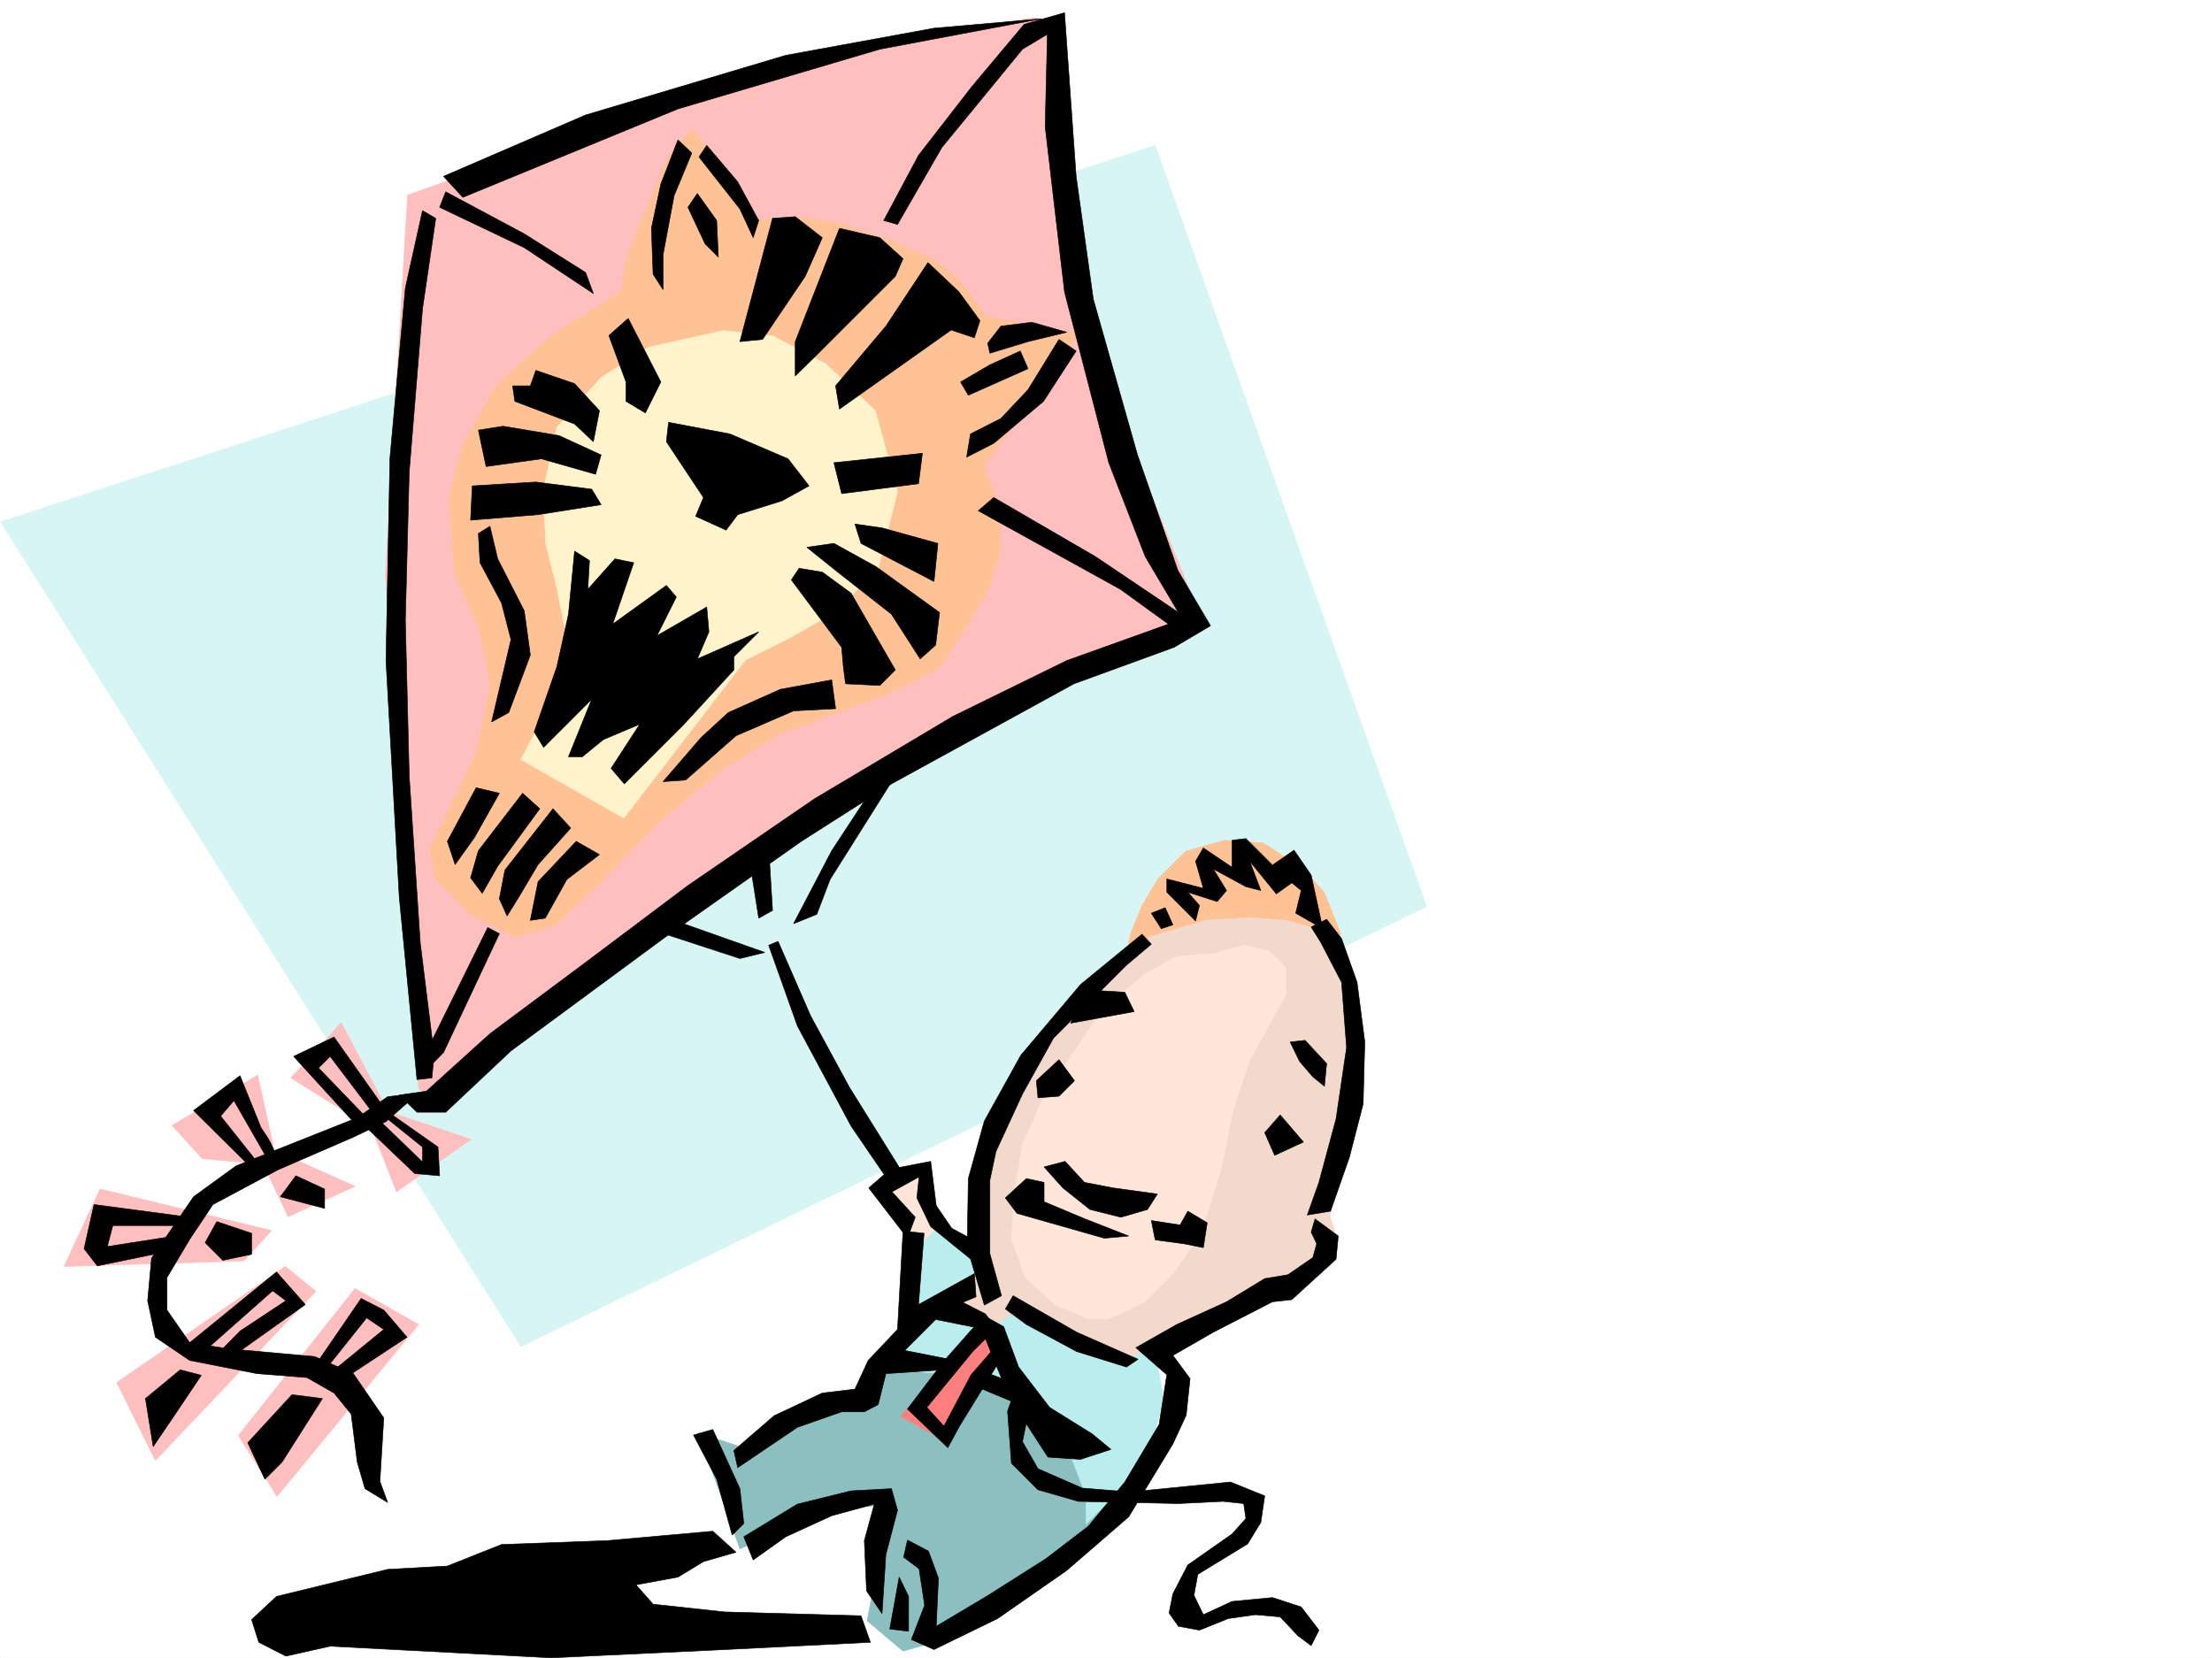
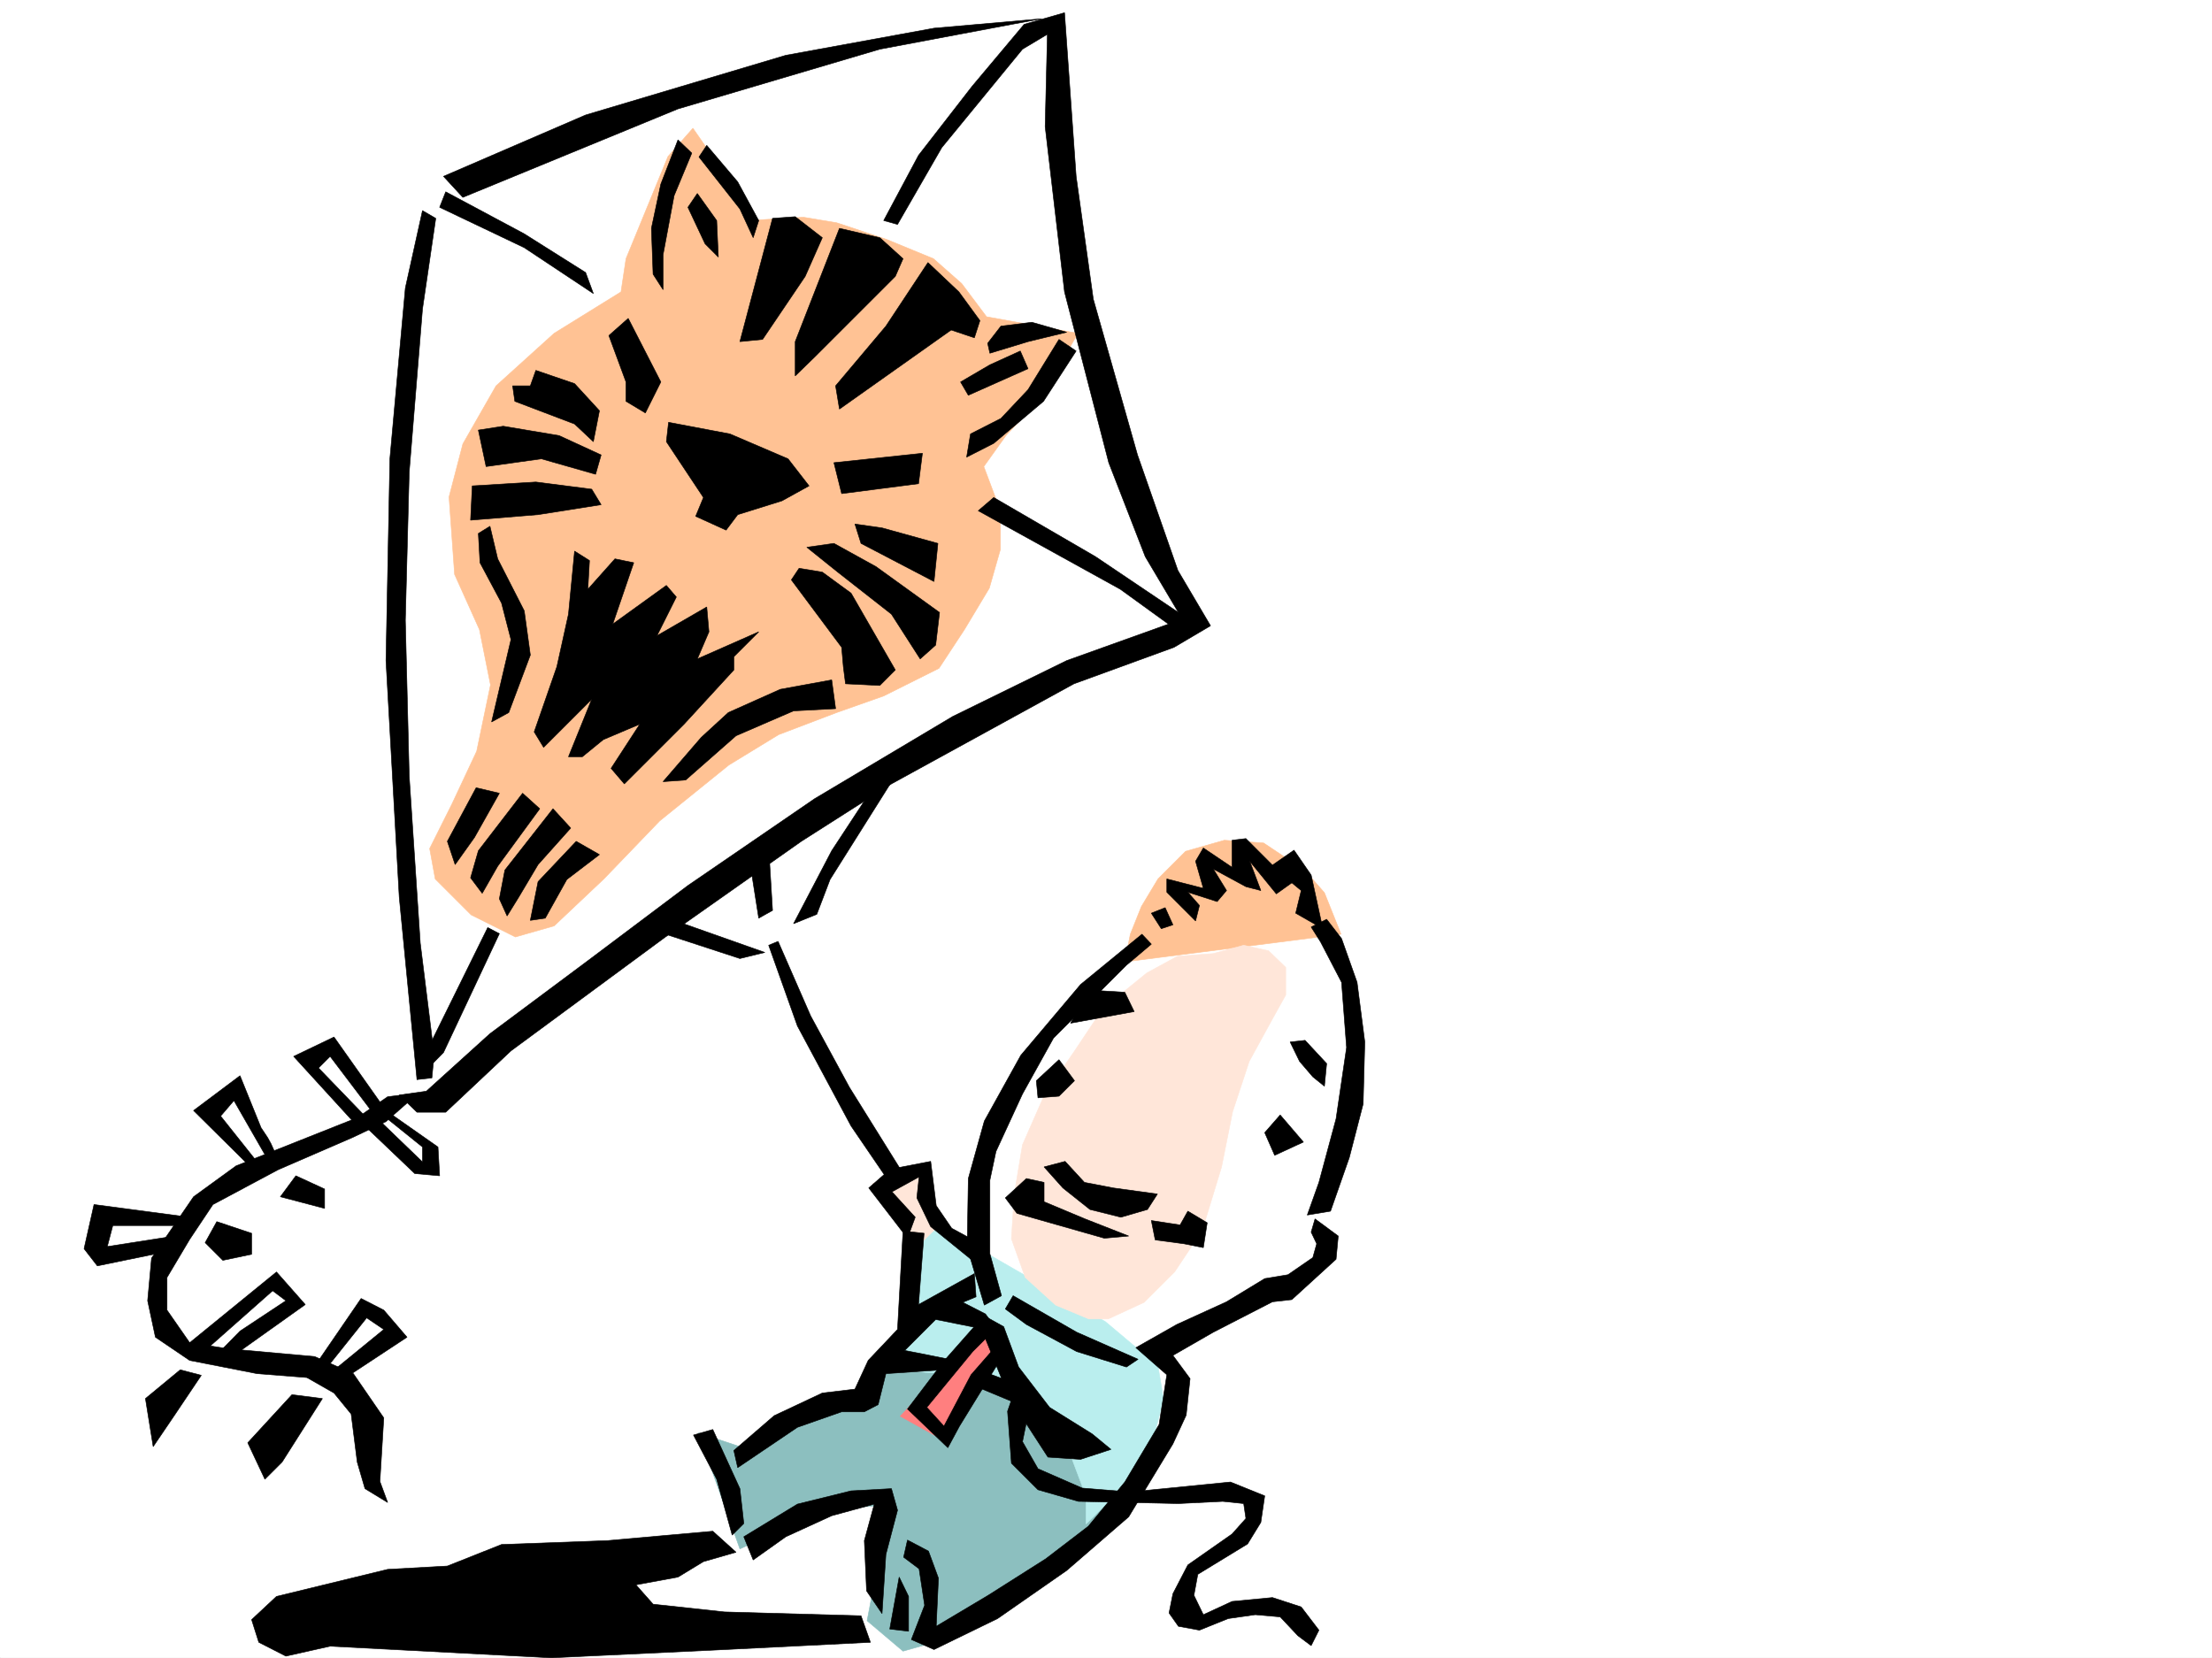
<svg xmlns="http://www.w3.org/2000/svg" width="2997.016" height="2246.668">
  <rect width="100%" height="100%" fill="#333333" stroke="none" />
  <defs>
    <clipPath id="a">
      <path d="M0 0h2997v2244.137H0Zm0 0" />
    </clipPath>
  </defs>
  <path fill="#fff" d="M0 2246.297h2997.016V0H0Zm0 0" />
  <g clip-path="url(#a)" transform="translate(0 2.16)">
    <path fill="#fff" fill-rule="evenodd" stroke="#fff" stroke-linecap="square" stroke-linejoin="bevel" stroke-miterlimit="10" stroke-width=".743" d="M.742 2244.137h2995.531V-2.16H.743Zm0 0" />
  </g>
-   <path fill="#d7f5f5" fill-rule="evenodd" stroke="#d7f5f5" stroke-linecap="square" stroke-linejoin="bevel" stroke-miterlimit="10" stroke-width=".743" d="m.742 707.086 705.051 1117.516 1227.273-596.235-367.894-1031.383Zm0 0" />
-   <path fill="#ffbfbf" fill-rule="evenodd" stroke="#ffbfbf" stroke-linecap="square" stroke-linejoin="bevel" stroke-miterlimit="10" stroke-width=".743" d="m481.008 1745.934-158.082 199.254 52.433 82.382 191.825-232.918zm-94.387-29.954-228.539 157.301 52.473 105.61 217.277-229.204zm-251.023-104.863 232.293 56.184-37.457 41.215-243.516 7.464zm213.566-154.289 22.48 101.856 109.364 48.68-90.633 41.21-33.742-71.164-82.426-7.469-41.172-44.964zm113.117-71.164 63.692 120.586 112.375 37.457-101.114 71.164-33.742-86.14-109.402-68.149zM1400.367 23.969l-311.707 48.68-536.45 191.746-29.991 513.812 44.965 697.348 14.976 11.222 131.14-108.582 585.915-386.5 329.652-149.793-172.312-427.714-26.239-259.157 7.508-123.554zm0 0" />
  <path fill="#ffc294" fill-rule="evenodd" stroke="#ffc294" stroke-linecap="square" stroke-linejoin="bevel" stroke-miterlimit="10" stroke-width=".743" d="m1336.672 429.2-33.703-44.966-38.238-33.703-63.696-26.195-67.41-22.484-44.965-7.508-63.691 3.754-86.137-124.336-33.746 38.199-56.93 138.57-6.761 44.965-90.637 56.149-78.668 71.16-44.965 78.672-18.73 71.902 7.507 104.828 33.703 74.918 14.977 74.914-18.727 89.852-33.707 71.906-29.988 59.937 7.508 41.211 48.68 48.68 59.937 29.953 52.473-14.976 67.41-63.657 75.695-78.668 93.645-75.656 67.449-41.176 78.668-29.949 63.695-22.48 74.914-37.461 34.45-52.43 33.742-56.188 14.976-52.433V692.07l-22.484-59.902 29.992-41.953 48.68-52.434 48.719-86.136zm480.266 836.624-22.481-56.187-26.238-29.95-56.188-37.46-53.175-3.711-52.473 14.972-37.457 37.457-22.48 37.422-14.977 37.457-7.469 37.457zm0 0" />
  <path fill="#8cbfbf" fill-rule="evenodd" stroke="#8cbfbf" stroke-linecap="square" stroke-linejoin="bevel" stroke-miterlimit="10" stroke-width=".743" d="m1193.566 1835.824-22.48 48.68-93.645 30.73-52.472 29.953-11.223 18.727-67.45-22.48 56.188 157.296 112.414-52.433 89.891-7.465-29.953 157.258 48.68 41.21 79.453-22.48 138.61-86.136 67.405-78.633 26.239-74.914-161.094-124.34-135.598-56.145zm0 0" />
  <path fill="#baeeee" fill-rule="evenodd" stroke="#baeeee" stroke-linecap="square" stroke-linejoin="bevel" stroke-miterlimit="10" stroke-width=".743" d="m1238.531 1659.797-3.754 138.57-44.965 56.184 98.141 7.508 71.203 26.199 59.938 33.703 29.953 45.707 22.48 59.902v37.457l82.426-82.382 22.48-86.883-7.507-44.965-71.16-59.899-240.504-138.57zm0 0" />
  <path fill="#ff7f7f" fill-rule="evenodd" stroke="#ff7f7f" stroke-linecap="square" stroke-linejoin="bevel" stroke-miterlimit="10" stroke-width=".743" d="m1325.41 1805.871-105.61 113.117 60.684 33.703 78.672-124.336zm0 0" />
  <path fill="#ffe6d9" fill-rule="evenodd" stroke="#ffe6d9" stroke-linecap="square" stroke-linejoin="bevel" stroke-miterlimit="10" stroke-width=".743" d="m1276.73 1656.082-26.976-78.672-67.45 26.238 56.227 89.852zm0 0" />
-   <path fill="#f3d9cc" fill-rule="evenodd" stroke="#f3d9cc" stroke-linecap="square" stroke-linejoin="bevel" stroke-miterlimit="10" stroke-width=".743" d="m1798.211 1262.07-56.188-14.976-49.46-3.715-59.942 3.715-74.918 22.484-37.457 29.95-44.965 48.679-52.433 59.941-48.72 63.653-26.233 56.93-22.485 59.94-7.465 67.411 14.973 67.406-56.188 33.703 63.696 44.93 41.21-29.953 149.833 67.41 187.328-93.644 45.707-11.223 48.68-52.434-11.223-33.703 29.953-165.512v-127.347zm0 0" />
  <path fill="#ffe6d9" fill-rule="evenodd" stroke="#ffe6d9" stroke-linecap="square" stroke-linejoin="bevel" stroke-miterlimit="10" stroke-width=".743" d="m1643.883 1292.059-48.719 3.715-41.21 22.484-59.942 48.68-37.457 56.183-41.211 59.941-29.992 68.153-11.223 67.406-3.754 59.902 18.73 52.434 41.211 37.457 44.965 18.73h26.239l48.68-22.484 41.21-41.172 37.457-56.187 26.235-86.137 14.976-74.914 22.485-68.152 30.73-56.188 18.73-33.703v-37.418l-23.226-22.484-33.742-7.504zm0 0" />
-   <path fill="#fff3cc" fill-rule="evenodd" stroke="#fff3cc" stroke-linecap="square" stroke-linejoin="bevel" stroke-miterlimit="10" stroke-width=".743" d="m980.043 447.89-101.152 22.485-64.438 41.21-59.941 67.407-18.727 86.883 3.715 71.16 15.012 59.902 14.976 74.915-18.73 71.164-44.965 86.136 139.355 79.371 164.844-214.187 59.942-29.992 59.937-33.703 59.941-59.903 26.239-104.863-29.992-109.363-67.407-63.657-71.203-37.457zm0 0" />
  <path fill-rule="evenodd" stroke="#000" stroke-linecap="square" stroke-linejoin="bevel" stroke-miterlimit="10" stroke-width=".743" d="m600.89 238.941 192.567-83.129 271.234-80.898L1265.473 38.2l145.37-12.746-218.761 41.211-273.504 80.898-291.453 119.844Zm841.43-221.699 15.72 221.7 23.226 166.292 59.937 211.215 54.703 156.52 44.223 74.914-49.461 29.207-135.602 49.426-247.265 135.597L1085.652 1140 900.59 1270.32l-208.285 153.547-88.407 83.164h-38.941l-24.008-23.226 36.715-5.239 86.176-77.925 132.629-98.844 135.597-101.895 171.57-117.574 187.329-111.594 154.328-75.656 137.867-49.422-65.18-47.195-192.57-106.39 21-17.946 137.863 80.113 112.375 75.66-44.925-75.66-49.461-127.308-59.942-231.434-26.234-223.965 3.008-125.082-33.742 20.215-109.364 133.332-59.937 104.086-18.73-5.242 47.195-88.363 72.683-93.645 70.422-83.871zM595.648 280.895l114.641 54.66 93.645 62.172-10.477-28.465-83.168-52.434-106.39-56.93zm322.93-91.375-23.226 59.898-12.747 59.941 2.266 62.168 13.492 20.957v-47.191l14.973-80.156 23.969-57.672zm38.981 7.464 41.953 49.426 28.465 52.43-7.504 23.226-17.989-38.941-55.441-70.422zm-12.746 65.18 26.234 36.676 2.23 49.465-17.984-17.989-23.227-49.421zm101.894 33.707-44.223 167.035 30.735-3.011 57.71-85.395 23.227-52.434-36.715-28.464zm0 0" />
  <path fill-rule="evenodd" stroke="#000" stroke-linecap="square" stroke-linejoin="bevel" stroke-miterlimit="10" stroke-width=".743" d="m1137.379 309.36-59.938 153.546v46.41l26.196-25.453L1213.039 374.5l10.477-23.969-31.434-28.465zm0 244.921-5.238-31.476 68.152-80.895 56.969-86.14 41.953 39.726 28.465 38.945-7.508 23.223-31.477-10.516zm164.066-36.715 39.723-23.226 41.21-18.727 10.481 23.969-80.898 35.973zM1129.871 626.93l119.883-12.746-5.238 41.21-104.164 13.489zm-278.703-195.5 44.184 86.136-20.957 41.954-26.239-15.754v-26.2l-23.222-62.91Zm-125.16 70.418 52.472 17.949 33.704 36.715-8.25 41.953-25.454-23.969-80.937-30.73-2.969-20.961h23.965zm-77.887 80.898 33.703-5.238 75.66 12.707 56.97 26.234-7.509 26.2-73.43-20.958-74.913 10.477zm-8.25 75.621-2.266 46.45 91.415-7.47 85.433-13.488-12.746-20.996-75.7-9.738zm675.063-70.383 41.21-20.996 36.715-38.941 41.954-68.152 23.226 15.718-44.184 68.153-67.445 56.93-36.715 18.726zm23.226-122.851 17.984-23.223 41.954-5.242 47.195 13.492-52.434 12.746-51.691 15.719zm-435.3 133.332 2.968-26.235 83.168 15.754 78.707 33.707 28.465 36.676-36.715 20.254-59.941 18.727-15.754 20.957-41.215-18.727 10.52-25.453zm255.476 111.59 36.715 5.242 75.699 20.996-5.277 51.648-98.887-51.648zm-65.18 31.476 36.715-5.238 56.93 31.437 86.18 62.168-5.243 44.184-20.996 18.727-38.941-60.645-72.688-56.93zm-10.476 28.465 31.476 5.238 38.942 28.465 59.941 104.086-20.957 20.996-46.492-2.265-2.969-23.188-2.27-26.238-68.152-91.375zm-434.559-47.191 2.23 39.683 29.208 54.703 12.746 49.422-26.235 111.59 23.223-12.707 29.246-77.926-8.25-59.902-35.969-70.418-10.48-44.184zm250.242 336.297 51.688-59.903 36.715-33.703 70.422-31.476 69.675-12.747 5.278 38.946-56.97 3.011-77.925 33.704-68.191 59.941zM778.48 746.77l-8.25 85.394-15.718 71.164-30.73 88.367 12.745 20.957 65.18-65.14-31.477 77.886h18.73l28.466-23.226 49.46-20.957-38.945 59.902 17.95 20.996 80.937-80.898 67.445-73.43V889.84l33.704-33.707-83.164 36.676 15.718-36.676-2.972-33.703-67.446 38.945 26.235-52.434-13.489-15.718-72.687 52.433 28.465-83.168-25.453-5.238-36.715 41.21 2.226-38.94zm-133.37 320.582L606.128 1140l10.516 31.477 26.199-36.715 33.742-59.942zm62.952 7.468-59.94 77.926-10.517 36.676 15.754 20.996 20.961-36.715 56.97-77.887zm41.172 20.996-65.18 83.125-7.468 38.946 10.48 23.226 15.72-25.453 26.234-44.184 44.222-49.46zM780.71 1140l-51.69 54.66-10.48 52.434 20.214-2.969 29.25-52.434 44.18-33.707zm-119.882 116.832-86.137 174.54-9.734 31.437 35.934-36.676 75.695-161.051zm229.285 5.238 112.371 36.715 33.743-8.25-122.891-43.441zm125.117-98.843 12.747 80.898 18.73-10.52-5.238-86.097zm174.583-106.352-62.95 95.871-51.691 98.844 31.476-12.707 17.985-47.192 96.656-153.547zm0 0" />
  <path fill-rule="evenodd" stroke="#000" stroke-linecap="square" stroke-linejoin="bevel" stroke-miterlimit="10" stroke-width=".743" d="m572.426 285.39-23.227 104.83-20.957 231.47-5.281 273.387 17.988 320.582 24.008 247.149 20.215-2.227 3.008-31.477-18.766-151.277-14.977-226.234-5.238-211.219 5.238-200.7 17.989-220.991L590.41 295.87zm481.789 990.169 44.184 101.113 52.472 96.656 77.887 125.078-20.957 7.469-54.703-80.152-72.688-135.563-38.941-109.36zm-487.031 205.238-41.954 5.238-41.21 28.465-164.102 65.18-57.676 41.914-56.93 83.168-5.277 57.672 10.52 49.421 46.449 31.477 91.418 17.945 67.406 5.278 36.715 20.957 23.227 28.465 8.25 65.18 10.476 35.933 30.734 18.73-10.48-28.465 5.242-86.136-41.21-59.942-52.473-23.187-116.872-10.516-52.433-8.21-30.73-44.184v-44.223l30.73-51.652 31.476-47.192 88.407-47.195 101.894-44.184 44.18-20.996zm0 0" />
  <path fill-rule="evenodd" stroke="#000" stroke-linecap="square" stroke-linejoin="bevel" stroke-miterlimit="10" stroke-width=".743" d="m293.719 1655.297-15.758 28.465 23.969 23.969 38.984-8.211v-28.465zm107.133-62.129-20.997 28.426 59.942 15.758v-26.235zm-143.848 226.195 117.613-95.875 38.985 44.184-109.403 77.887-17.988-2.227 38.984-39.727 62.168-41.171-17.984-13.493-91.418 80.899zm158.824 47.192 73.43-107.133 30.734 15.758 31.473 36.675-98.922 65.18-2.227-18.73 69.676-56.93-23.226-15.719-62.207 77.89zm-153.586-216.496-134.855-17.946-13.489 59.899 17.985 23.226 101.894-20.957 7.47-20.254-95.872 15.016 7.469-28.465h94.426zm83.91-62.169-83.91-83.128 62.953-47.192 28.465 70.418 4.496 6.727 4.496 6.766 4.496 8.21 3.715 8.25 1.524 8.25-1.524 6.723-4.496 4.496-49.422-86.137-17.988 20.997 49.465 62.171zm137.868-62.167-86.176-94.352 54.699-26.234 70.418 99.625-12.707 9.738-62.95-83.129-15.718 15.719 62.91 65.18zM244.258 1856.04l-47.196 38.98 10.481 65.14 28.465-41.953 36.715-54.66zm151.355 33.702-59.941 65.18 23.226 49.422 23.227-23.188 54.7-86.137zm0 0" />
  <path fill-rule="evenodd" stroke="#000" stroke-linecap="square" stroke-linejoin="bevel" stroke-miterlimit="10" stroke-width=".743" d="m522.96 1504.762 70.462 49.426 2.226 38.98-33.703-3.012-65.18-62.168 13.489-13.488 62.172 59.941v-20.254l-65.18-52.433zm474.286 598.465-31.476-28.465-143.106 12.75-143.105 5.238-73.43 29.207-80.899 4.496-150.613 36.676-33.703 31.476 9.734 30.692 36.715 18.73 59.942-13.449 299.699 15.719 221.035-10.48 211.297-10.52-12.75-35.93-185.059-5.242-96.656-10.477-23.223-26.238 56.93-10.476 34.484-20.957zm-57.672-158.786 31.473 59.903 20.96 75.66 15.755-15.719-5.278-47.195-36.714-80.153zm278.703 192.493-12.746 70.418 25.492 2.972v-47.195zm0 0" />
  <path fill-rule="evenodd" stroke="#000" stroke-linecap="square" stroke-linejoin="bevel" stroke-miterlimit="10" stroke-width=".743" d="m1007.762 2082.27 72.648-44.223 72.688-17.945 54.703-3.012 8.25 29.207-15.758 59.941-5.242 80.118-20.957-30.696-3.008-68.148 13.488-49.465-57.71 15.758-62.173 28.465-44.218 31.437zm-13.489-116.868 54.664-47.195 65.22-30.695 44.179-5.239 17.988-38.941 39.727-41.957 7.465-133.328 28.503 3.008-7.503 96.617 75.656-41.953 2.27 31.472-17.989 7.47 30.735 15.757-15.016 17.95-52.434-10.481-41.953 41.953 68.192 13.492-15.758 12.707-77.926 5.238-10.48 41.953-18.727 9.739h-30.734l-59.942 20.996-80.898 54.66zm396.356-368.519-28.504 26.238 15.758 20.957 118.394 33.703 32.961-2.972-59.195-23.223-55.445-23.227v-26.238zm44.184-161.012 20.996 28.465-20.996 20.957-28.465 2.227-2.227-23.184zm299.703 74.875-20.957 23.969 13.488 30.73 38.945-17.984zm-174.582 143.067 38.984 5.984 10.477-18.691 26.238 15.718-5.242 33.703-26.235-5.238-38.984-5.238zm-109.364-267.407 86.137-15.715-12.707-26.199-49.461-3.012zm317.649 23.227 29.246 31.476-3.008 30.692-15.719-12.707-17.988-20.996-12.746-26.196zm-395.574 346.035 86.136 49.46 83.168 36.677-15.719 10.52-67.449-20.997-68.152-36.676-28.504-20.996zm0 0" />
  <path fill-rule="evenodd" stroke="#000" stroke-linecap="square" stroke-linejoin="bevel" stroke-miterlimit="10" stroke-width=".743" d="m1333.66 1688.262-44.18-23.969-21-30.695-7.503-59.942-54.664 10.52-29.247 25.453 52.473 68.152 10.477-28.465-31.473-34.445 36.715-20.215-3.012 28.465 18.73 38.941 67.446 54.665zm1.528 92.156-56.227 63.656-49.422 65.14 54.7 52.434 15.718-29.207 62.168-101.113-5.238-15.719-41.211 47.192-36.715 69.64-23.227-25.457 62.211-75.656 31.473-31.437zm0 0" />
  <path fill-rule="evenodd" stroke="#000" stroke-linecap="square" stroke-linejoin="bevel" stroke-miterlimit="10" stroke-width=".743" d="m1320.172 1877.777 62.953 26.2-5.242-28.465-41.953-15.719zm-90.632 208.989 28.464 14.976 13.488 36.676-3.012 65.18 70.422-41.953 77.926-49.422 57.711-44.184 49.461-59.941 46.453-77.887 10.477-67.41-41.954-36.715 55.442-31.434 67.41-30.734 51.73-31.437 31.434-5.239 33.746-23.226 5.239-18.727-7.508-15.758 5.238-17.945 31.477 23.223-2.973 31.437-59.938 54.7-26.238 2.972-80.152 41.21-54.703 31.438 23.226 31.477-5.238 49.422-17.988 38.941-59.942 98.887-83.945 72.648-93.645 65.18-86.175 41.953-30.696-13.492 17.989-46.45-7.508-49.421-20.957-15.758zm0 0" />
  <path fill-rule="evenodd" stroke="#000" stroke-linecap="square" stroke-linejoin="bevel" stroke-miterlimit="10" stroke-width=".743" d="m1359.898 1797.621 20.215 54.703 41.953 54.66 57.711 35.973 25.457 20.957-41.175 13.492-44.22-3.011-52.433-80.899-36.715-90.633-4.496-23.969zm437.567-552.011 20.215 26.195 20.996 59.199 10.48 80.898-2.23 83.868-18.766 72.648-25.453 72.688-31.477 5.238 15.758-44.223 23.223-86.137 14.234-96.613-6.765-88.367-28.465-54.703-12.746-20.215zm-250.238 20.214-83.168 68.153-80.934 95.87-49.465 89.15-21.7 77.886-1.523 93.644 23.223 77.887 23.227-12.746-15.719-56.89v-99.626l8.25-38.945 35.934-77.926 41.992-75.62 98.886-98.884 33.704-28.465zm0 0" />
  <path fill-rule="evenodd" stroke="#000" stroke-linecap="square" stroke-linejoin="bevel" stroke-miterlimit="10" stroke-width=".743" d="m1377.883 1875.512-12.746 36.715 5.238 70.417 35.973 35.934 54.703 15.758 135.597 2.969 59.942-2.97 28.465 2.97 3.007 20.215-18.726 20.996-59.941 41.957-20.215 38.941-5.239 26.2 12.707 17.984 28.465 5.238 38.985-15.715 36.715-5.242 33.703 2.973 23.968 25.492 17.985 13.453 10.52-20.961-24.008-31.473-38.946-12.707-54.7 5.238-38.944 17.985-12.746-26.235 5.238-28.464 67.449-41.172 17.945-29.207 5.282-35.973-46.454-18.73-135.636 13.488-65.18-5.238-59.941-26.235-20.996-36.676 10.52-51.69zm65.18-301.856 26.238 28.465 38.941 7.508 59.942 8.25-13.489 20.957-35.972 10.48-41.954-10.48-36.714-29.207-25.457-28.465zm116.871-336.296 13.488 20.996 15.758-5.239-10.516-23.226zm232.292 20.995-15.757-72.687-23.227-33.703-29.207 20.254-35.973-35.973-18.726 2.27v36.675l-38.945-26.199-10.516 17.988 10.516 36.676-49.461-12.71v17.948l38.945 38.942 5.238-20.957-15.719-17.985 39.727 12.747 12.707-14.977-17.945-29.207 44.18 23.969 20.214 5.238-14.972-39.684 35.972 44.18 20.996-14.973 12.707 10.477-7.468 30.695zm0 0" />
</svg>